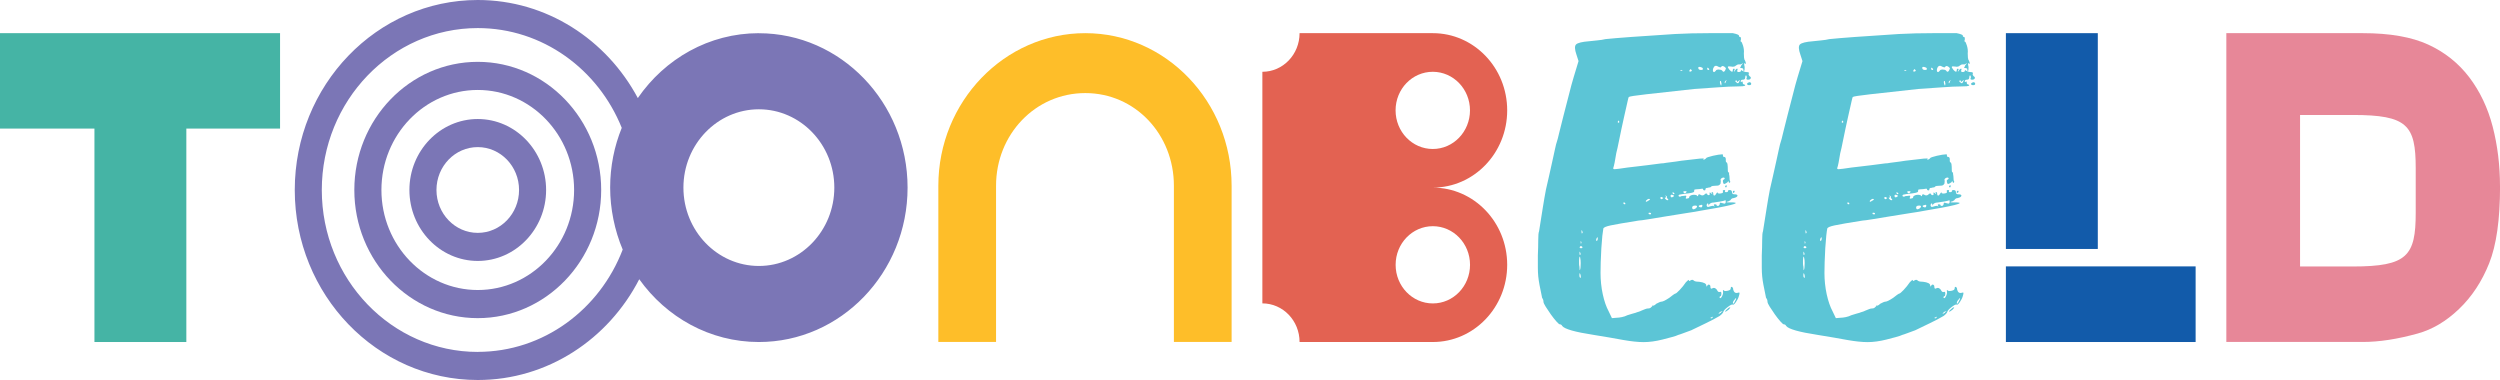
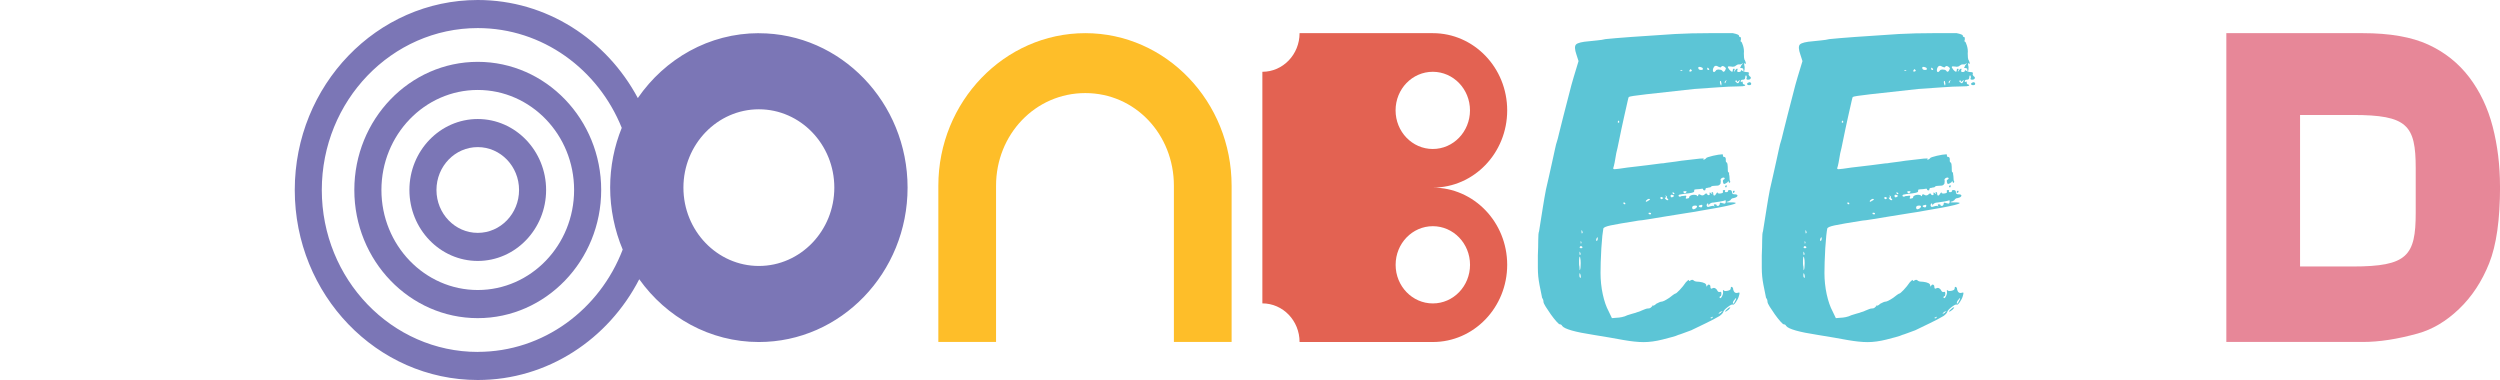
<svg xmlns="http://www.w3.org/2000/svg" width="250" height="38" viewBox="0 0 250 38" fill="none">
  <g id="Laag_1" clip-path="url(#clip0_2525_3634)">
    <path id="Vector" d="M195.07 30.947C194.908 31.086 194.86 31.16 194.927 31.16C194.994 31.16 195.108 31.091 195.275 30.947C195.409 30.809 195.452 30.734 195.399 30.734C195.318 30.734 195.209 30.804 195.075 30.947M197.107 8.387C197.107 8.471 197.174 8.516 197.312 8.516C197.45 8.516 197.517 8.471 197.517 8.387C197.517 8.273 197.45 8.219 197.312 8.219C197.174 8.273 197.107 8.333 197.107 8.387ZM194.989 18.736C195.042 18.736 195.07 18.697 195.07 18.608C195.07 18.553 195.056 18.523 195.027 18.523C194.999 18.523 194.961 18.553 194.903 18.608C194.903 18.692 194.932 18.736 194.984 18.736M195.681 19.286H195.719C195.771 19.286 195.814 19.256 195.843 19.202C195.871 19.118 195.857 19.073 195.8 19.073C195.719 19.073 195.676 19.118 195.676 19.202V19.286H195.681ZM196.21 8.323C196.181 8.338 196.115 8.303 196.005 8.219C195.924 8.164 195.91 8.105 195.962 8.05C196.043 8.021 196.086 8.05 196.086 8.134C196.086 8.219 196.139 8.204 196.248 8.095C196.382 7.956 196.41 7.966 196.329 8.134C196.277 8.248 196.234 8.313 196.205 8.323M194.908 8.323C194.879 8.338 194.87 8.303 194.87 8.219C194.87 8.164 194.908 8.105 194.994 8.05C195.023 8.021 195.042 8.016 195.056 8.031C195.07 8.045 195.046 8.08 194.994 8.134C194.965 8.248 194.941 8.313 194.913 8.323M194.298 6.951C194.107 6.951 193.997 6.996 193.973 7.08C193.892 7.164 193.835 7.209 193.811 7.209C193.73 7.209 193.687 7.144 193.687 7.02C193.687 6.897 193.725 6.773 193.811 6.664C193.921 6.55 194.054 6.55 194.216 6.664C194.35 6.718 194.426 6.748 194.441 6.748C194.455 6.748 194.488 6.718 194.541 6.664C194.593 6.58 194.689 6.58 194.827 6.664C194.937 6.748 194.989 6.802 194.989 6.832C194.989 6.862 194.961 6.931 194.908 7.045C194.827 7.184 194.746 7.213 194.665 7.129C194.608 7.015 194.488 6.961 194.298 6.961M194.46 8.09C194.488 8.12 194.498 8.144 194.498 8.174C194.498 8.234 194.512 8.273 194.536 8.303C194.536 8.615 194.498 8.64 194.412 8.387C194.36 8.189 194.374 8.09 194.455 8.09M193.115 6.867C193.115 6.753 193.158 6.738 193.239 6.822C193.291 6.882 193.32 6.921 193.32 6.951C193.32 6.981 193.291 6.996 193.239 6.996C193.158 6.996 193.115 6.951 193.115 6.867ZM192.223 6.783C192.223 6.698 192.29 6.669 192.428 6.698C192.561 6.728 192.647 6.768 192.671 6.827C192.724 6.941 192.671 6.996 192.509 6.996C192.318 6.996 192.223 6.926 192.223 6.783ZM191.326 7.119C191.326 7.035 191.355 6.981 191.407 6.951C191.46 6.897 191.503 6.911 191.531 6.996C191.612 7.08 191.598 7.124 191.488 7.124C191.436 7.184 191.379 7.184 191.326 7.124M190.43 7.035C190.511 6.981 190.577 6.981 190.635 7.035C190.663 7.065 190.62 7.075 190.511 7.075C190.401 7.075 190.372 7.06 190.43 7.035ZM184.167 12.19C184.196 12.106 184.234 12.061 184.291 12.061V12.106C184.291 12.136 184.296 12.145 184.31 12.145C184.325 12.145 184.329 12.16 184.329 12.19C184.329 12.245 184.301 12.274 184.248 12.274C184.196 12.274 184.167 12.245 184.167 12.19ZM184.94 20.385C184.94 20.415 184.911 20.425 184.859 20.425C184.778 20.425 184.735 20.385 184.735 20.296C184.735 20.242 184.778 20.227 184.859 20.252C184.911 20.311 184.94 20.351 184.94 20.38M187.358 19.984C187.315 20.024 187.258 20.063 187.177 20.088C187.124 20.148 187.077 20.172 187.034 20.172C186.991 20.172 186.972 20.157 186.972 20.133C186.972 20.078 187.024 20.014 187.134 19.945C187.244 19.875 187.325 19.865 187.377 19.925C187.406 19.925 187.396 19.945 187.358 19.989M187.42 21.44C187.31 21.44 187.258 21.41 187.258 21.356C187.229 21.301 187.258 21.272 187.339 21.272C187.449 21.272 187.501 21.301 187.501 21.356C187.501 21.41 187.472 21.44 187.42 21.44ZM188.722 19.791C188.722 19.821 188.67 19.86 188.56 19.92C188.479 19.92 188.436 19.875 188.436 19.791C188.436 19.707 188.474 19.677 188.56 19.707L188.722 19.791ZM188.965 19.623C188.913 19.509 188.922 19.494 189.008 19.583C189.089 19.637 189.118 19.697 189.089 19.751C189.061 19.781 189.089 19.821 189.17 19.88C189.223 19.935 189.237 19.979 189.209 20.009C189.127 20.039 189.046 20.009 188.965 19.925C188.856 19.811 188.841 19.756 188.922 19.756C189.032 19.756 189.046 19.717 188.965 19.628M189.738 19.667C189.547 19.781 189.452 19.751 189.452 19.583C189.452 19.469 189.519 19.444 189.657 19.499C189.79 19.529 189.819 19.583 189.738 19.667ZM189.819 19.326C189.819 19.355 189.833 19.37 189.857 19.37C189.857 19.4 189.819 19.415 189.733 19.415C189.681 19.415 189.652 19.37 189.652 19.286C189.652 19.202 189.681 19.187 189.733 19.246L189.814 19.331L189.819 19.326ZM191.04 19.202C190.93 19.37 190.825 19.37 190.716 19.202C190.716 19.147 190.768 19.118 190.878 19.118C191.04 19.118 191.097 19.147 191.04 19.202ZM191.918 20.554C192.042 20.554 192.099 20.583 192.099 20.638C192.099 20.722 192.037 20.801 191.918 20.87C191.794 20.94 191.708 20.95 191.651 20.89C191.598 20.806 191.598 20.722 191.651 20.638C191.703 20.583 191.794 20.554 191.918 20.554ZM192.628 20.554C192.628 20.752 192.519 20.791 192.304 20.682C192.223 20.598 192.261 20.544 192.428 20.514C192.561 20.459 192.633 20.474 192.633 20.554M193.239 20.425C193.239 20.593 193.267 20.593 193.32 20.425C193.43 20.311 193.563 20.256 193.725 20.256C193.94 20.227 194.174 20.192 194.417 20.152C194.66 20.108 194.808 20.073 194.865 20.049C194.918 19.994 194.951 20.014 194.965 20.113C194.98 20.212 194.961 20.291 194.903 20.346C194.875 20.375 194.765 20.36 194.579 20.301C194.441 20.247 194.374 20.256 194.374 20.346C194.374 20.459 194.321 20.544 194.212 20.598C194.102 20.598 194.05 20.568 194.05 20.514C194.05 20.459 193.997 20.43 193.887 20.43C193.778 20.43 193.749 20.474 193.806 20.558C193.835 20.618 193.84 20.653 193.825 20.663C193.811 20.677 193.792 20.658 193.763 20.598C193.711 20.568 193.587 20.583 193.396 20.638C193.205 20.722 193.096 20.707 193.072 20.598C193.043 20.544 193.058 20.459 193.11 20.346C193.191 20.346 193.234 20.375 193.234 20.43M182.007 23.975C182.035 23.861 182.069 23.787 182.107 23.742C182.15 23.698 182.169 23.738 182.169 23.846C182.169 23.955 182.14 24.045 182.088 24.099C182.035 24.099 182.007 24.059 182.007 23.97M193.687 31.705C193.63 31.789 193.592 31.834 193.563 31.834C193.482 31.834 193.439 31.819 193.439 31.794C193.439 31.769 193.492 31.74 193.601 31.71C193.711 31.655 193.735 31.655 193.682 31.71M194.665 31.116C194.636 31.116 194.608 31.131 194.584 31.16L194.464 31.289L194.302 31.373H194.264C194.264 31.319 194.331 31.244 194.469 31.16C194.603 31.106 194.674 31.091 194.674 31.116M196.005 29.888L195.843 30.224C195.733 30.393 195.681 30.422 195.681 30.309C195.681 30.195 195.733 30.086 195.843 29.972C195.953 29.803 196.005 29.774 196.005 29.888ZM180.566 23.322C180.552 23.282 180.547 23.233 180.547 23.173C180.547 22.975 180.576 22.96 180.628 23.128C180.681 23.242 180.666 23.312 180.59 23.341C180.59 23.371 180.581 23.361 180.571 23.322M180.38 24.693C180.38 24.639 180.418 24.609 180.504 24.609C180.533 24.609 180.571 24.639 180.628 24.693C180.657 24.777 180.614 24.822 180.504 24.822C180.366 24.822 180.328 24.777 180.38 24.693ZM180.342 27.526V27.397C180.342 27.367 180.356 27.343 180.385 27.313C180.385 27.343 180.399 27.367 180.423 27.397C180.423 27.427 180.428 27.447 180.442 27.461C180.457 27.476 180.461 27.496 180.461 27.526C180.49 27.694 180.49 27.778 180.461 27.778C180.38 27.778 180.337 27.694 180.337 27.526M180.423 25.812C180.452 25.941 180.466 26.1 180.466 26.298C180.466 26.634 180.447 26.862 180.404 26.971C180.361 27.085 180.342 26.986 180.342 26.674C180.314 26.56 180.299 26.451 180.299 26.337V26.04C180.299 25.817 180.328 25.689 180.38 25.659C180.38 25.629 180.395 25.679 180.418 25.807M180.38 25.495C180.38 25.525 180.371 25.515 180.361 25.476C180.347 25.436 180.342 25.387 180.342 25.327C180.342 25.129 180.371 25.114 180.423 25.288C180.476 25.401 180.466 25.471 180.385 25.5M180.504 24.357C180.476 24.386 180.466 24.342 180.466 24.228C180.466 24.089 180.48 24.059 180.504 24.144C180.557 24.228 180.557 24.297 180.504 24.357ZM197.307 7.332C197.307 7.248 197.212 7.204 197.021 7.204C196.964 7.204 196.897 7.189 196.816 7.159C196.735 7.129 196.668 7.105 196.611 7.075C196.53 6.991 196.487 6.991 196.487 7.075C196.487 7.159 196.406 7.204 196.243 7.204C196.134 7.204 196.096 7.149 196.119 7.035C196.172 6.921 196.167 6.867 196.1 6.867C196.034 6.867 195.957 6.936 195.876 7.08C195.795 7.194 195.767 7.194 195.795 7.08C195.848 7.025 195.871 6.976 195.857 6.931C195.843 6.887 195.824 6.867 195.795 6.867C195.714 6.867 195.671 6.921 195.671 7.035C195.671 7.233 195.561 7.218 195.347 6.991C195.209 6.822 195.156 6.713 195.185 6.674C195.213 6.629 195.318 6.624 195.509 6.654C195.619 6.684 195.719 6.684 195.814 6.654C195.91 6.624 195.957 6.599 195.957 6.57C196.01 6.54 196.057 6.515 196.1 6.486C196.139 6.456 196.186 6.441 196.243 6.441H196.425C196.491 6.441 196.554 6.411 196.606 6.357C196.658 6.302 196.682 6.292 196.668 6.337C196.654 6.382 196.62 6.426 196.568 6.486C196.515 6.54 196.487 6.585 196.487 6.614C196.487 6.644 196.472 6.669 196.449 6.698C196.42 6.728 196.406 6.758 196.406 6.783C196.458 6.783 196.501 6.788 196.53 6.802C196.558 6.817 196.582 6.822 196.611 6.822C196.692 6.822 196.735 6.882 196.735 6.991C196.682 7.045 196.706 7.075 196.816 7.075C196.844 7.075 196.854 6.946 196.854 6.694C196.773 6.357 196.787 6.243 196.892 6.357C196.945 6.411 196.973 6.406 196.973 6.337C196.973 6.268 196.945 6.174 196.892 6.065C196.84 6.01 196.806 5.911 196.792 5.768C196.778 5.629 196.773 5.485 196.773 5.347C196.802 5.094 196.773 4.832 196.692 4.564C196.611 4.297 196.544 4.163 196.487 4.163C196.429 4.163 196.434 4.079 196.487 3.911C196.487 3.772 196.458 3.698 196.406 3.698C196.325 3.698 196.282 3.658 196.282 3.569C196.282 3.48 196.077 3.401 195.671 3.316H193.291C192.733 3.316 192.156 3.321 191.56 3.336C190.964 3.351 190.406 3.371 189.891 3.401C188.073 3.514 186.6 3.614 185.474 3.698C184.348 3.782 183.5 3.851 182.932 3.911C182.713 3.965 182.445 4.01 182.116 4.039C181.792 4.069 181.52 4.094 181.301 4.124C180.595 4.178 180.161 4.287 179.999 4.44C179.837 4.594 179.851 4.941 180.042 5.475L180.247 6.109L179.76 7.714C179.622 8.164 179.46 8.763 179.274 9.511C179.083 10.259 178.907 10.942 178.744 11.561C178.582 12.18 178.439 12.75 178.315 13.27C178.191 13.789 178.12 14.082 178.091 14.136C178.039 14.275 177.967 14.547 177.886 14.938C177.805 15.334 177.709 15.77 177.6 16.245C177.49 16.726 177.38 17.211 177.275 17.701C177.166 18.197 177.07 18.608 176.989 18.949C176.88 19.514 176.779 20.098 176.684 20.702C176.589 21.306 176.46 22.118 176.298 23.134C176.245 23.247 176.217 23.54 176.217 24.02C176.217 24.5 176.202 25.005 176.178 25.54V26.763C176.178 27.075 176.193 27.362 176.217 27.63C176.245 27.897 176.283 28.179 176.341 28.476C176.393 28.773 176.479 29.175 176.584 29.68C176.584 29.734 176.598 29.779 176.627 29.808C176.655 29.838 176.67 29.868 176.67 29.893C176.722 29.952 176.751 30.046 176.751 30.19C176.751 30.274 176.827 30.437 176.975 30.675C177.123 30.913 177.294 31.17 177.485 31.438C177.676 31.705 177.857 31.938 178.034 32.136C178.21 32.334 178.325 32.433 178.377 32.433C178.487 32.433 178.568 32.487 178.62 32.601C178.864 32.908 179.908 33.205 181.754 33.488C182.298 33.572 182.851 33.661 183.423 33.765C183.996 33.864 184.425 33.938 184.725 33.998C185.512 34.136 186.189 34.211 186.762 34.211C187.334 34.211 187.954 34.126 188.631 33.958C188.956 33.874 189.275 33.79 189.59 33.706C189.9 33.621 190.11 33.552 190.22 33.493C190.329 33.463 190.511 33.404 190.768 33.304C191.026 33.205 191.278 33.116 191.522 33.027C191.927 32.829 192.409 32.596 192.967 32.329C193.525 32.062 193.992 31.814 194.369 31.591C194.584 31.423 194.708 31.284 194.736 31.17C194.765 31.056 194.903 30.903 195.161 30.705C195.418 30.507 195.59 30.422 195.671 30.452C195.724 30.507 195.829 30.432 195.976 30.22C196.124 30.006 196.229 29.803 196.282 29.605C196.334 29.437 196.353 29.328 196.344 29.288C196.329 29.249 196.282 29.239 196.201 29.269C195.957 29.353 195.795 29.254 195.714 28.972C195.714 28.833 195.676 28.739 195.59 28.699C195.509 28.655 195.466 28.704 195.466 28.848C195.466 28.962 195.356 29.036 195.142 29.081C194.922 29.125 194.789 29.1 194.736 29.016C194.684 28.962 194.67 29.001 194.693 29.145C194.722 29.288 194.689 29.447 194.593 29.63C194.498 29.813 194.422 29.863 194.369 29.779C194.317 29.724 194.34 29.665 194.45 29.61C194.503 29.61 194.531 29.526 194.531 29.358C194.531 29.219 194.493 29.16 194.407 29.189C194.274 29.244 194.164 29.175 194.083 28.977C193.945 28.808 193.811 28.754 193.678 28.808C193.515 28.922 193.434 28.878 193.434 28.68C193.434 28.566 193.391 28.496 193.31 28.466C193.229 28.437 193.162 28.481 193.105 28.595C193.053 28.68 193.024 28.665 193.024 28.556C193.024 28.358 192.781 28.234 192.29 28.174C192.018 28.174 191.841 28.135 191.76 28.046C191.679 27.961 191.569 27.961 191.436 28.046C191.326 28.13 191.274 28.115 191.274 28.006C191.274 27.951 191.178 28.021 190.988 28.219C190.797 28.501 190.587 28.759 190.358 29.001C190.129 29.239 189.986 29.358 189.929 29.358C189.9 29.358 189.829 29.402 189.705 29.487C189.581 29.571 189.452 29.67 189.318 29.784C188.937 30.036 188.679 30.165 188.546 30.165C188.493 30.165 188.417 30.185 188.321 30.229C188.226 30.269 188.126 30.323 188.016 30.378C187.935 30.462 187.859 30.521 187.792 30.546C187.725 30.576 187.692 30.576 187.692 30.546C187.692 30.492 187.663 30.517 187.611 30.631C187.558 30.685 187.501 30.734 187.449 30.779C187.396 30.819 187.325 30.843 187.244 30.843C187.134 30.843 187.024 30.863 186.919 30.908C186.81 30.947 186.69 30.997 186.552 31.056C186.442 31.111 186.333 31.155 186.228 31.185C186.118 31.215 186.037 31.239 185.984 31.269C185.903 31.299 185.779 31.334 185.617 31.373C185.455 31.418 185.293 31.462 185.131 31.522C184.969 31.606 184.783 31.67 184.582 31.71C184.377 31.75 184.21 31.774 184.072 31.774L183.585 31.814L183.261 31.136C183.018 30.685 182.822 30.116 182.67 29.427C182.522 28.739 182.445 28.026 182.445 27.293C182.445 27.04 182.45 26.679 182.465 26.213C182.479 25.748 182.498 25.282 182.527 24.822C182.555 24.357 182.589 23.941 182.627 23.574C182.665 23.208 182.703 22.97 182.727 22.856C182.755 22.742 182.999 22.638 183.461 22.539C183.924 22.44 184.859 22.277 186.271 22.054C186.38 22.054 186.7 22.014 187.229 21.925C187.759 21.841 188.36 21.742 189.042 21.628C189.69 21.514 190.348 21.41 191.016 21.311C191.679 21.212 192.147 21.138 192.418 21.078C193.802 20.851 194.803 20.663 195.428 20.509C196.053 20.355 196.134 20.261 195.671 20.237H195.142C195.061 20.237 195.032 20.222 195.061 20.192C195.089 20.162 195.127 20.152 195.185 20.152C195.213 20.152 195.294 20.108 195.428 20.024C195.509 19.885 195.619 19.811 195.752 19.811C195.995 19.756 196.124 19.677 196.139 19.578C196.153 19.479 196.053 19.43 195.833 19.43C195.671 19.43 195.59 19.36 195.59 19.217C195.59 19.073 195.509 19.004 195.347 19.004C195.237 19.004 195.185 19.043 195.185 19.132C195.185 19.187 195.132 19.217 195.023 19.217C194.889 19.217 194.846 19.187 194.899 19.132C194.927 19.048 194.899 19.004 194.817 19.004C194.679 19.004 194.641 19.058 194.693 19.172C194.722 19.256 194.655 19.311 194.488 19.34C194.326 19.37 194.216 19.355 194.164 19.301C194.164 19.187 194.112 19.217 194.002 19.385C193.949 19.499 193.887 19.553 193.821 19.553C193.754 19.553 193.72 19.499 193.72 19.385C193.72 19.271 193.692 19.217 193.639 19.217C193.53 19.217 193.515 19.261 193.596 19.345C193.649 19.459 193.611 19.444 193.472 19.306C193.363 19.221 193.325 19.236 193.348 19.345C193.377 19.459 193.348 19.514 193.267 19.514C193.158 19.514 193.105 19.469 193.105 19.385C193.024 19.331 192.943 19.34 192.862 19.43C192.752 19.543 192.633 19.568 192.495 19.514C192.333 19.4 192.237 19.4 192.209 19.514C192.209 19.568 192.194 19.608 192.17 19.618C192.142 19.633 192.118 19.613 192.089 19.553C192.061 19.524 192.008 19.504 191.927 19.489C191.846 19.474 191.755 19.474 191.665 19.489C191.569 19.504 191.488 19.529 191.422 19.573C191.355 19.618 191.321 19.652 191.321 19.677C191.321 19.791 191.255 19.846 191.116 19.846C190.978 19.9 190.94 19.86 190.992 19.717C191.073 19.578 191.007 19.534 190.787 19.588C190.596 19.588 190.477 19.618 190.42 19.672C190.31 19.672 190.258 19.642 190.258 19.588C190.229 19.534 190.263 19.489 190.358 19.459C190.453 19.43 190.759 19.39 191.274 19.331C191.679 19.276 191.856 19.202 191.803 19.118C191.803 19.004 191.832 18.949 191.884 18.949C191.913 18.949 191.965 18.944 192.046 18.929C192.127 18.915 192.223 18.91 192.333 18.91C192.576 18.855 192.7 18.855 192.7 18.91C192.7 18.994 192.752 19.038 192.862 19.038C192.914 19.038 192.943 18.999 192.943 18.91C192.943 18.82 193.024 18.781 193.186 18.781C193.239 18.751 193.301 18.741 193.368 18.741C193.434 18.741 193.482 18.712 193.511 18.657C193.563 18.603 193.716 18.573 193.959 18.573C194.121 18.573 194.231 18.558 194.283 18.528C194.336 18.499 194.393 18.444 194.445 18.36C194.445 18.305 194.45 18.241 194.464 18.172C194.479 18.102 194.469 18.038 194.445 17.984C194.445 17.899 194.512 17.83 194.65 17.771C194.76 17.741 194.827 17.756 194.856 17.81C194.884 17.865 194.841 17.924 194.732 17.979C194.679 18.008 194.665 18.083 194.689 18.211C194.717 18.335 194.755 18.399 194.813 18.399C194.87 18.399 194.975 18.345 195.137 18.231C195.166 18.177 195.189 18.142 195.218 18.127C195.247 18.112 195.261 18.122 195.261 18.147C195.261 18.231 195.29 18.276 195.342 18.276C195.395 18.276 195.423 18.231 195.423 18.147C195.366 18.093 195.342 17.924 195.342 17.642C195.342 17.587 195.337 17.543 195.323 17.513C195.309 17.483 195.304 17.444 195.304 17.384V17.256C195.223 17.256 195.18 17.186 195.18 17.043C195.18 16.508 195.142 16.241 195.056 16.241C195.003 16.241 194.975 16.186 194.975 16.072C195.003 15.82 194.946 15.691 194.813 15.691C194.732 15.691 194.689 15.646 194.689 15.562C194.717 15.478 194.689 15.433 194.608 15.433C194.526 15.433 194.398 15.448 194.221 15.473C194.045 15.503 193.868 15.537 193.692 15.577C193.515 15.622 193.358 15.661 193.224 15.706C193.091 15.75 193.019 15.785 193.019 15.81C193.019 15.835 192.967 15.879 192.857 15.938C192.805 15.968 192.762 15.983 192.733 15.983C192.705 15.983 192.719 15.953 192.776 15.899C192.805 15.844 192.676 15.83 192.39 15.859C192.104 15.889 191.488 15.958 190.539 16.072C190.186 16.132 189.833 16.176 189.48 16.221C189.127 16.26 188.884 16.3 188.746 16.325C188.636 16.325 188.436 16.345 188.135 16.389C187.835 16.434 187.506 16.473 187.139 16.518C186.771 16.562 186.414 16.602 186.061 16.647C185.708 16.686 185.407 16.726 185.164 16.751C184.43 16.864 183.996 16.919 183.862 16.919C183.728 16.919 183.686 16.864 183.738 16.751C183.767 16.696 183.805 16.528 183.862 16.245C183.914 15.963 183.972 15.656 184.024 15.315C184.105 15.008 184.196 14.611 184.286 14.131C184.382 13.651 184.468 13.23 184.549 12.863C184.63 12.497 184.721 12.096 184.811 11.66C184.907 11.224 184.978 10.893 185.035 10.67C185.088 10.442 185.135 10.234 185.178 10.036C185.221 9.838 185.255 9.729 185.279 9.699C185.331 9.645 185.913 9.551 187.029 9.427C188.14 9.298 189.743 9.125 191.832 8.897C192.7 8.843 193.506 8.783 194.255 8.729C194.999 8.674 195.604 8.645 196.067 8.645C196.282 8.645 196.482 8.64 196.658 8.625C196.835 8.61 196.921 8.575 196.921 8.521L196.883 8.476L196.802 8.437C196.72 8.437 196.678 8.382 196.678 8.268C196.678 8.184 196.649 8.139 196.596 8.139C196.568 8.194 196.539 8.219 196.515 8.204C196.487 8.189 196.477 8.169 196.477 8.139C196.477 8.026 196.544 7.971 196.682 7.971C196.844 7.971 196.926 7.902 196.926 7.758C196.926 7.615 196.954 7.545 197.007 7.545C197.059 7.545 197.088 7.615 197.088 7.758C197.007 7.897 197.045 7.971 197.212 7.971C197.345 7.971 197.436 7.927 197.474 7.842C197.512 7.758 197.479 7.689 197.374 7.629C197.264 7.516 197.236 7.416 197.293 7.332M172.678 30.947C172.515 31.086 172.468 31.16 172.535 31.16C172.601 31.16 172.716 31.091 172.883 30.947C173.016 30.809 173.059 30.734 173.007 30.734C172.926 30.734 172.816 30.804 172.682 30.947M174.709 8.387C174.709 8.471 174.776 8.516 174.915 8.516C175.053 8.516 175.12 8.471 175.12 8.387C175.12 8.273 175.053 8.219 174.915 8.219C174.776 8.273 174.709 8.333 174.709 8.387ZM172.592 18.736C172.644 18.736 172.673 18.697 172.673 18.608C172.673 18.553 172.659 18.523 172.635 18.523C172.611 18.523 172.568 18.553 172.511 18.608C172.511 18.692 172.539 18.736 172.592 18.736ZM173.288 19.286H173.326C173.379 19.286 173.422 19.256 173.45 19.202C173.479 19.118 173.465 19.073 173.412 19.073C173.331 19.073 173.288 19.118 173.288 19.202V19.286ZM173.813 8.323C173.784 8.338 173.717 8.303 173.608 8.219C173.527 8.164 173.512 8.105 173.57 8.05C173.651 8.021 173.694 8.05 173.694 8.134C173.694 8.219 173.746 8.204 173.856 8.095C173.989 7.956 174.018 7.966 173.937 8.134C173.884 8.248 173.841 8.313 173.813 8.323ZM172.511 8.323C172.482 8.338 172.468 8.303 172.468 8.219C172.468 8.164 172.511 8.105 172.592 8.05C172.62 8.021 172.64 8.016 172.654 8.031C172.668 8.045 172.649 8.08 172.592 8.134C172.563 8.248 172.539 8.313 172.511 8.323ZM171.9 6.951C171.709 6.951 171.6 6.996 171.576 7.08C171.495 7.164 171.438 7.209 171.414 7.209C171.333 7.209 171.29 7.144 171.29 7.02C171.29 6.897 171.333 6.773 171.414 6.664C171.523 6.55 171.657 6.55 171.819 6.664C171.953 6.718 172.029 6.748 172.043 6.748C172.058 6.748 172.091 6.718 172.143 6.664C172.196 6.58 172.291 6.58 172.43 6.664C172.539 6.748 172.592 6.802 172.592 6.832C172.592 6.862 172.563 6.931 172.511 7.045C172.43 7.184 172.349 7.213 172.267 7.129C172.215 7.015 172.091 6.961 171.9 6.961M172.067 8.09C172.096 8.12 172.11 8.144 172.11 8.174C172.11 8.234 172.124 8.273 172.148 8.303C172.148 8.615 172.11 8.64 172.024 8.387C171.967 8.189 171.981 8.09 172.062 8.09M170.722 6.867C170.722 6.753 170.76 6.738 170.846 6.822C170.899 6.882 170.927 6.921 170.927 6.951C170.927 6.981 170.899 6.996 170.846 6.996C170.765 6.996 170.722 6.951 170.722 6.867ZM169.826 6.783C169.826 6.698 169.892 6.669 170.031 6.698C170.164 6.728 170.245 6.768 170.274 6.827C170.326 6.941 170.274 6.996 170.112 6.996C169.921 6.996 169.826 6.926 169.826 6.783ZM168.934 7.119C168.934 7.035 168.962 6.981 169.015 6.951C169.067 6.897 169.11 6.911 169.139 6.996C169.22 7.08 169.205 7.124 169.101 7.124C169.043 7.184 168.991 7.184 168.938 7.124M168.037 7.035C168.118 6.981 168.185 6.981 168.242 7.035C168.271 7.065 168.228 7.075 168.118 7.075C168.008 7.075 167.98 7.06 168.037 7.035ZM161.77 12.19C161.799 12.106 161.837 12.061 161.894 12.061V12.106C161.894 12.136 161.899 12.145 161.913 12.145C161.927 12.145 161.932 12.16 161.932 12.19C161.932 12.245 161.903 12.274 161.851 12.274C161.799 12.274 161.77 12.245 161.77 12.19ZM162.543 20.385C162.543 20.415 162.514 20.425 162.462 20.425C162.38 20.425 162.338 20.385 162.338 20.296C162.338 20.242 162.38 20.227 162.462 20.252C162.514 20.311 162.543 20.351 162.543 20.38M164.965 19.984C164.923 20.024 164.865 20.063 164.784 20.088C164.727 20.148 164.684 20.172 164.641 20.172C164.598 20.172 164.579 20.157 164.579 20.133C164.579 20.078 164.632 20.014 164.741 19.945C164.851 19.875 164.932 19.865 164.985 19.925C165.013 19.925 165.004 19.945 164.965 19.989M165.027 21.44C164.918 21.44 164.865 21.41 164.865 21.356C164.837 21.301 164.865 21.272 164.946 21.272C165.056 21.272 165.109 21.301 165.109 21.356C165.109 21.41 165.08 21.44 165.027 21.44ZM166.33 19.791C166.33 19.821 166.277 19.86 166.167 19.92C166.086 19.92 166.043 19.875 166.043 19.791C166.043 19.707 166.086 19.677 166.167 19.707L166.33 19.791ZM166.573 19.623C166.52 19.509 166.535 19.494 166.616 19.583C166.697 19.637 166.725 19.697 166.697 19.751C166.668 19.781 166.697 19.821 166.778 19.88C166.83 19.935 166.845 19.979 166.816 20.009C166.735 20.039 166.654 20.009 166.573 19.925C166.463 19.811 166.449 19.756 166.535 19.756C166.644 19.756 166.659 19.717 166.573 19.628M167.345 19.667C167.155 19.781 167.059 19.751 167.059 19.583C167.059 19.469 167.126 19.444 167.264 19.499C167.398 19.529 167.426 19.583 167.345 19.667ZM167.427 19.326C167.427 19.355 167.441 19.37 167.465 19.37C167.465 19.4 167.426 19.415 167.341 19.415C167.288 19.415 167.26 19.37 167.26 19.286C167.26 19.202 167.288 19.187 167.341 19.246L167.422 19.331L167.427 19.326ZM168.647 19.202C168.538 19.37 168.428 19.37 168.323 19.202C168.323 19.147 168.376 19.118 168.485 19.118C168.647 19.118 168.7 19.147 168.647 19.202ZM169.52 20.554C169.644 20.554 169.702 20.583 169.702 20.638C169.702 20.722 169.64 20.801 169.52 20.87C169.396 20.94 169.31 20.95 169.258 20.89C169.201 20.806 169.201 20.722 169.258 20.638C169.31 20.583 169.401 20.554 169.52 20.554ZM170.236 20.554C170.236 20.752 170.126 20.791 169.911 20.682C169.83 20.598 169.868 20.544 170.035 20.514C170.169 20.459 170.24 20.474 170.24 20.554M170.846 20.425C170.846 20.593 170.875 20.593 170.927 20.425C171.037 20.311 171.171 20.256 171.333 20.256C171.547 20.227 171.781 20.192 172.024 20.152C172.267 20.108 172.415 20.073 172.473 20.049C172.525 19.994 172.558 20.014 172.573 20.113C172.587 20.212 172.568 20.291 172.511 20.346C172.482 20.375 172.372 20.36 172.186 20.301C172.048 20.247 171.981 20.256 171.981 20.346C171.981 20.459 171.929 20.544 171.819 20.598C171.709 20.598 171.657 20.568 171.657 20.514C171.657 20.459 171.605 20.43 171.495 20.43C171.385 20.43 171.357 20.474 171.414 20.558C171.442 20.618 171.447 20.653 171.433 20.663C171.419 20.677 171.399 20.658 171.371 20.598C171.318 20.568 171.194 20.583 171.004 20.638C170.813 20.722 170.703 20.707 170.679 20.598C170.651 20.544 170.665 20.459 170.717 20.346C170.799 20.346 170.841 20.375 170.841 20.43M159.614 23.975C159.643 23.861 159.676 23.787 159.714 23.742C159.757 23.698 159.776 23.738 159.776 23.846C159.776 23.955 159.748 24.045 159.695 24.099C159.638 24.099 159.614 24.059 159.614 23.97M171.29 31.705C171.237 31.789 171.194 31.834 171.166 31.834C171.085 31.834 171.042 31.819 171.042 31.794C171.042 31.769 171.094 31.74 171.204 31.71C171.314 31.655 171.337 31.655 171.285 31.71M172.267 31.116C172.239 31.116 172.215 31.131 172.186 31.16L172.062 31.289L171.9 31.373H171.862C171.862 31.319 171.929 31.244 172.067 31.16C172.201 31.106 172.272 31.091 172.272 31.116M173.612 29.888L173.45 30.224C173.341 30.393 173.288 30.422 173.288 30.309C173.288 30.195 173.341 30.086 173.45 29.972C173.56 29.803 173.612 29.774 173.612 29.888ZM158.169 23.322C158.155 23.282 158.15 23.233 158.15 23.173C158.15 22.975 158.179 22.96 158.231 23.128C158.283 23.242 158.274 23.312 158.188 23.341C158.188 23.371 158.183 23.361 158.169 23.322ZM157.988 24.693C157.988 24.639 158.026 24.609 158.112 24.609C158.14 24.609 158.179 24.639 158.236 24.693C158.264 24.777 158.221 24.822 158.112 24.822C157.973 24.822 157.935 24.777 157.988 24.693ZM157.945 27.526V27.397C157.945 27.367 157.959 27.343 157.988 27.313C157.988 27.343 158.002 27.367 158.026 27.397C158.026 27.427 158.031 27.447 158.045 27.461C158.059 27.476 158.064 27.496 158.064 27.526C158.093 27.694 158.093 27.778 158.064 27.778C157.983 27.778 157.94 27.694 157.94 27.526M158.026 25.812C158.055 25.941 158.069 26.1 158.069 26.298C158.069 26.634 158.05 26.862 158.007 26.971C157.969 27.085 157.945 26.986 157.945 26.674C157.916 26.56 157.907 26.451 157.907 26.337V26.04C157.907 25.817 157.935 25.689 157.988 25.659C157.988 25.629 158.002 25.679 158.026 25.807M157.988 25.495C157.988 25.525 157.978 25.515 157.969 25.476C157.954 25.436 157.95 25.387 157.95 25.327C157.95 25.129 157.978 25.114 158.031 25.288C158.083 25.401 158.074 25.471 157.993 25.5M158.107 24.357C158.078 24.386 158.064 24.342 158.064 24.228C158.064 24.089 158.078 24.059 158.107 24.144C158.159 24.228 158.159 24.297 158.107 24.357ZM174.915 7.332C174.915 7.248 174.819 7.204 174.628 7.204C174.576 7.204 174.504 7.189 174.423 7.159C174.342 7.129 174.275 7.105 174.218 7.075C174.137 6.991 174.094 6.991 174.094 7.075C174.094 7.159 174.013 7.204 173.851 7.204C173.741 7.204 173.703 7.149 173.727 7.035C173.779 6.921 173.775 6.867 173.708 6.867C173.641 6.867 173.565 6.936 173.484 7.08C173.403 7.194 173.374 7.194 173.403 7.08C173.455 7.025 173.474 6.976 173.465 6.931C173.45 6.887 173.431 6.867 173.403 6.867C173.322 6.867 173.279 6.921 173.279 7.035C173.279 7.233 173.169 7.218 172.954 6.991C172.816 6.822 172.764 6.713 172.792 6.674C172.821 6.629 172.926 6.624 173.116 6.654C173.226 6.684 173.326 6.684 173.422 6.654C173.517 6.624 173.565 6.599 173.565 6.57C173.617 6.54 173.665 6.515 173.708 6.486C173.751 6.456 173.794 6.441 173.851 6.441H174.032C174.099 6.441 174.161 6.411 174.213 6.357C174.266 6.302 174.29 6.292 174.275 6.337C174.261 6.382 174.228 6.426 174.175 6.486C174.123 6.54 174.094 6.585 174.094 6.614C174.094 6.644 174.08 6.669 174.051 6.698C174.023 6.728 174.013 6.758 174.013 6.783C174.066 6.783 174.108 6.788 174.137 6.802C174.166 6.817 174.19 6.822 174.218 6.822C174.299 6.822 174.342 6.882 174.342 6.991C174.285 7.045 174.314 7.075 174.423 7.075C174.452 7.075 174.466 6.946 174.466 6.694C174.385 6.357 174.399 6.243 174.504 6.357C174.557 6.411 174.585 6.406 174.585 6.337C174.585 6.268 174.557 6.174 174.504 6.065C174.452 6.01 174.419 5.911 174.404 5.768C174.39 5.629 174.385 5.485 174.385 5.347C174.414 5.094 174.385 4.832 174.304 4.564C174.223 4.297 174.156 4.163 174.099 4.163C174.042 4.163 174.046 4.079 174.099 3.911C174.099 3.772 174.07 3.698 174.018 3.698C173.937 3.698 173.894 3.658 173.894 3.569C173.894 3.48 173.689 3.401 173.283 3.316H170.903C170.345 3.316 169.768 3.321 169.172 3.336C168.576 3.351 168.018 3.371 167.503 3.401C165.686 3.514 164.212 3.614 163.086 3.698C161.961 3.782 161.112 3.851 160.544 3.911C160.325 3.965 160.058 4.01 159.729 4.039C159.404 4.069 159.132 4.094 158.913 4.124C158.207 4.178 157.773 4.287 157.611 4.44C157.449 4.594 157.463 4.941 157.649 5.475L157.854 6.109L157.368 7.714C157.229 8.164 157.067 8.763 156.881 9.511C156.69 10.259 156.514 10.942 156.352 11.561C156.19 12.18 156.047 12.75 155.923 13.27C155.799 13.789 155.727 14.082 155.698 14.136C155.646 14.275 155.574 14.547 155.493 14.938C155.412 15.334 155.317 15.77 155.207 16.245C155.097 16.726 154.988 17.211 154.883 17.701C154.773 18.197 154.678 18.608 154.597 18.949C154.487 19.514 154.387 20.098 154.291 20.702C154.196 21.306 154.067 22.118 153.905 23.134C153.853 23.247 153.824 23.54 153.824 24.02C153.824 24.5 153.81 25.005 153.786 25.54V26.763C153.786 27.075 153.8 27.362 153.824 27.63C153.853 27.897 153.891 28.179 153.948 28.476C154.005 28.773 154.086 29.175 154.191 29.68C154.191 29.734 154.206 29.779 154.229 29.808C154.258 29.838 154.268 29.868 154.268 29.893C154.32 29.952 154.349 30.046 154.349 30.19C154.349 30.274 154.425 30.437 154.573 30.675C154.721 30.913 154.892 31.17 155.083 31.438C155.274 31.705 155.455 31.938 155.632 32.136C155.808 32.334 155.923 32.433 155.98 32.433C156.09 32.433 156.171 32.487 156.223 32.601C156.466 32.908 157.511 33.205 159.357 33.488C159.9 33.572 160.454 33.661 161.026 33.765C161.593 33.864 162.027 33.938 162.328 33.998C163.115 34.136 163.792 34.211 164.365 34.211C164.937 34.211 165.557 34.126 166.234 33.958C166.558 33.874 166.878 33.79 167.193 33.706C167.503 33.621 167.713 33.552 167.822 33.493C167.932 33.463 168.113 33.404 168.371 33.304C168.628 33.205 168.881 33.116 169.124 33.027C169.53 32.829 170.012 32.596 170.57 32.329C171.128 32.062 171.595 31.814 171.972 31.591C172.186 31.423 172.31 31.284 172.339 31.17C172.368 31.056 172.506 30.903 172.768 30.705C173.026 30.507 173.198 30.422 173.279 30.452C173.331 30.507 173.436 30.432 173.584 30.22C173.732 30.006 173.837 29.803 173.889 29.605C173.942 29.437 173.965 29.328 173.951 29.288C173.937 29.249 173.889 29.239 173.808 29.269C173.565 29.353 173.403 29.254 173.322 28.972C173.322 28.833 173.283 28.739 173.198 28.699C173.116 28.655 173.074 28.704 173.074 28.848C173.074 28.962 172.964 29.036 172.749 29.081C172.53 29.125 172.396 29.1 172.344 29.016C172.291 28.962 172.277 29.001 172.301 29.145C172.329 29.288 172.296 29.447 172.201 29.63C172.105 29.813 172.029 29.863 171.977 29.779C171.924 29.724 171.948 29.665 172.058 29.61C172.11 29.61 172.139 29.526 172.139 29.358C172.139 29.219 172.101 29.16 172.015 29.189C171.876 29.244 171.771 29.175 171.69 28.977C171.552 28.808 171.419 28.754 171.285 28.808C171.123 28.922 171.042 28.878 171.042 28.68C171.042 28.566 171.004 28.496 170.918 28.466C170.837 28.437 170.77 28.481 170.713 28.595C170.66 28.68 170.632 28.665 170.632 28.556C170.632 28.358 170.388 28.234 169.897 28.174C169.625 28.174 169.449 28.135 169.368 28.046C169.287 27.961 169.177 27.961 169.043 28.046C168.934 28.13 168.881 28.115 168.881 28.006C168.881 27.951 168.786 28.021 168.595 28.219C168.404 28.501 168.194 28.759 167.965 29.001C167.737 29.239 167.593 29.358 167.536 29.358C167.508 29.358 167.436 29.402 167.312 29.487C167.188 29.571 167.059 29.67 166.926 29.784C166.544 30.036 166.287 30.165 166.153 30.165C166.101 30.165 166.024 30.185 165.929 30.229C165.834 30.269 165.733 30.323 165.624 30.378C165.543 30.462 165.466 30.521 165.399 30.546C165.333 30.576 165.299 30.576 165.299 30.546C165.299 30.492 165.271 30.517 165.218 30.631C165.166 30.685 165.109 30.734 165.056 30.779C165.004 30.819 164.932 30.843 164.851 30.843C164.741 30.843 164.632 30.863 164.527 30.908C164.417 30.947 164.298 30.997 164.159 31.056C164.05 31.111 163.94 31.155 163.835 31.185C163.725 31.215 163.644 31.239 163.592 31.269C163.511 31.299 163.387 31.334 163.225 31.373C163.062 31.418 162.9 31.462 162.738 31.522C162.576 31.606 162.395 31.67 162.19 31.71C161.985 31.75 161.818 31.774 161.679 31.774L161.193 31.814L160.869 31.136C160.625 30.685 160.425 30.116 160.277 29.427C160.129 28.739 160.053 28.026 160.053 27.293C160.053 27.04 160.058 26.679 160.072 26.213C160.086 25.748 160.105 25.282 160.134 24.822C160.163 24.357 160.196 23.941 160.234 23.574C160.277 23.208 160.31 22.97 160.334 22.856C160.363 22.742 160.606 22.638 161.069 22.539C161.531 22.44 162.466 22.277 163.878 22.054C163.988 22.054 164.307 22.014 164.837 21.925C165.366 21.841 165.967 21.742 166.649 21.628C167.302 21.514 167.956 21.41 168.624 21.311C169.287 21.212 169.759 21.138 170.026 21.078C171.409 20.851 172.411 20.663 173.035 20.509C173.66 20.355 173.741 20.261 173.279 20.237H172.749C172.668 20.237 172.64 20.222 172.668 20.192C172.697 20.162 172.735 20.152 172.792 20.152C172.821 20.152 172.902 20.108 173.035 20.024C173.116 19.885 173.226 19.811 173.36 19.811C173.603 19.756 173.732 19.677 173.746 19.578C173.76 19.479 173.655 19.43 173.441 19.43C173.279 19.43 173.198 19.36 173.198 19.217C173.198 19.073 173.116 19.004 172.954 19.004C172.845 19.004 172.792 19.043 172.792 19.132C172.792 19.187 172.735 19.217 172.63 19.217C172.492 19.217 172.453 19.187 172.506 19.132C172.535 19.048 172.506 19.004 172.425 19.004C172.287 19.004 172.248 19.058 172.301 19.172C172.329 19.256 172.263 19.311 172.096 19.34C171.934 19.37 171.824 19.355 171.771 19.301C171.771 19.187 171.714 19.217 171.609 19.385C171.552 19.499 171.495 19.553 171.428 19.553C171.361 19.553 171.328 19.499 171.328 19.385C171.328 19.271 171.299 19.217 171.247 19.217C171.137 19.217 171.123 19.261 171.209 19.345C171.261 19.459 171.223 19.444 171.085 19.306C170.975 19.221 170.937 19.236 170.961 19.345C170.989 19.459 170.961 19.514 170.88 19.514C170.77 19.514 170.717 19.469 170.717 19.385C170.636 19.331 170.555 19.34 170.474 19.43C170.364 19.543 170.245 19.568 170.107 19.514C169.945 19.4 169.849 19.4 169.821 19.514C169.821 19.568 169.806 19.608 169.778 19.618C169.749 19.633 169.725 19.613 169.697 19.553C169.668 19.524 169.616 19.504 169.535 19.489C169.454 19.474 169.363 19.474 169.272 19.489C169.177 19.504 169.096 19.529 169.029 19.573C168.962 19.618 168.929 19.652 168.929 19.677C168.929 19.791 168.862 19.846 168.724 19.846C168.585 19.9 168.547 19.86 168.6 19.717C168.681 19.578 168.614 19.534 168.395 19.588C168.204 19.588 168.085 19.618 168.027 19.672C167.918 19.672 167.865 19.642 167.865 19.588C167.837 19.534 167.87 19.489 167.965 19.459C168.061 19.43 168.366 19.39 168.881 19.331C169.287 19.276 169.463 19.202 169.411 19.118C169.411 19.004 169.439 18.949 169.492 18.949C169.52 18.949 169.573 18.944 169.654 18.929C169.735 18.915 169.83 18.91 169.94 18.91C170.183 18.855 170.307 18.855 170.307 18.91C170.307 18.994 170.36 19.038 170.469 19.038C170.522 19.038 170.55 18.999 170.55 18.91C170.55 18.82 170.632 18.781 170.794 18.781C170.846 18.751 170.908 18.741 170.975 18.741C171.042 18.741 171.089 18.712 171.118 18.657C171.171 18.603 171.323 18.573 171.566 18.573C171.729 18.573 171.838 18.558 171.891 18.528C171.943 18.499 172 18.444 172.053 18.36C172.053 18.305 172.058 18.241 172.072 18.172C172.086 18.102 172.077 18.038 172.053 17.984C172.053 17.899 172.12 17.83 172.258 17.771C172.368 17.741 172.434 17.756 172.463 17.81C172.492 17.865 172.449 17.924 172.339 17.979C172.287 18.008 172.272 18.083 172.296 18.211C172.325 18.335 172.363 18.399 172.42 18.399C172.477 18.399 172.582 18.345 172.744 18.231C172.773 18.177 172.797 18.142 172.826 18.127C172.854 18.112 172.864 18.122 172.864 18.147C172.864 18.231 172.892 18.276 172.945 18.276C172.997 18.276 173.026 18.231 173.026 18.147C172.973 18.093 172.945 17.924 172.945 17.642C172.945 17.587 172.935 17.543 172.926 17.513C172.911 17.483 172.907 17.444 172.907 17.384V17.256C172.826 17.256 172.783 17.186 172.783 17.043C172.783 16.508 172.74 16.241 172.659 16.241C172.606 16.241 172.578 16.186 172.578 16.072C172.606 15.82 172.549 15.691 172.415 15.691C172.334 15.691 172.291 15.646 172.291 15.562C172.32 15.478 172.291 15.433 172.21 15.433C172.129 15.433 172 15.448 171.824 15.473C171.647 15.503 171.471 15.537 171.295 15.577C171.118 15.622 170.961 15.661 170.827 15.706C170.689 15.75 170.622 15.785 170.622 15.81C170.622 15.835 170.57 15.879 170.46 15.938C170.407 15.968 170.364 15.983 170.336 15.983C170.307 15.983 170.322 15.953 170.379 15.899C170.407 15.844 170.279 15.83 169.992 15.859C169.706 15.889 169.091 15.958 168.142 16.072C167.789 16.132 167.436 16.176 167.083 16.221C166.73 16.26 166.487 16.3 166.349 16.325C166.239 16.325 166.039 16.345 165.738 16.389C165.438 16.434 165.109 16.473 164.741 16.518C164.374 16.558 164.016 16.602 163.663 16.647C163.31 16.686 163.015 16.726 162.767 16.751C162.032 16.864 161.598 16.919 161.465 16.919C161.331 16.919 161.288 16.864 161.341 16.751C161.365 16.696 161.407 16.528 161.465 16.245C161.517 15.963 161.574 15.656 161.627 15.315C161.708 15.008 161.794 14.611 161.889 14.131C161.985 13.651 162.07 13.23 162.151 12.863C162.233 12.497 162.318 12.096 162.414 11.66C162.509 11.224 162.586 10.893 162.638 10.67C162.69 10.442 162.738 10.234 162.781 10.036C162.819 9.838 162.857 9.729 162.881 9.699C162.934 9.645 163.52 9.551 164.632 9.427C165.743 9.298 167.345 9.125 169.434 8.897C170.302 8.843 171.109 8.783 171.857 8.729C172.601 8.674 173.207 8.645 173.67 8.645C173.884 8.645 174.085 8.64 174.261 8.625C174.438 8.61 174.523 8.575 174.523 8.521L174.481 8.476L174.399 8.437C174.318 8.437 174.275 8.382 174.275 8.268C174.275 8.184 174.247 8.139 174.194 8.139C174.166 8.194 174.142 8.219 174.113 8.204C174.085 8.189 174.07 8.169 174.07 8.139C174.07 8.026 174.137 7.971 174.275 7.971C174.438 7.971 174.519 7.902 174.519 7.758C174.519 7.615 174.547 7.545 174.6 7.545C174.652 7.545 174.681 7.615 174.681 7.758C174.6 7.897 174.638 7.971 174.805 7.971C174.938 7.971 175.029 7.927 175.067 7.842C175.11 7.758 175.072 7.689 174.967 7.629C174.857 7.516 174.829 7.416 174.886 7.332" fill="#5CC5D6" />
    <path id="Vector_2" d="M146.999 11.036C146.999 13.171 145.334 14.899 143.279 14.899C141.223 14.899 139.558 13.171 139.558 11.036C139.558 8.902 141.223 7.179 143.279 7.179C145.334 7.179 146.999 8.907 146.999 11.036ZM139.563 26.481C139.563 24.347 141.228 22.619 143.283 22.619C145.339 22.619 147.003 24.347 147.003 26.481C147.003 28.615 145.339 30.343 143.283 30.343C141.228 30.343 139.563 28.615 139.563 26.481ZM150.719 11.036C150.719 6.773 147.39 3.316 143.283 3.316H129.957C129.957 5.451 128.293 7.179 126.237 7.179V30.338C128.293 30.338 129.957 32.066 129.957 34.201H143.283C147.39 34.201 150.719 30.744 150.719 26.481C150.719 22.217 147.39 18.761 143.283 18.761C147.39 18.761 150.719 15.305 150.719 11.041" fill="#E36252" />
-     <path id="Vector_3" d="M219.562 26.639H200.589V34.201H219.562V26.639ZM200.589 24.896H209.78V3.316H200.589V24.896Z" fill="#125BAA" />
    <path id="Vector_4" d="M117.39 34.196H123.161V18.573C123.161 10.175 116.618 3.316 108.529 3.316C100.44 3.316 93.834 10.17 93.834 18.573V34.196H99.605V18.573C99.605 13.448 103.53 9.308 108.529 9.308C113.527 9.308 117.39 13.448 117.39 18.573V34.196Z" fill="#FEBE29" />
    <g id="Group">
      <path id="Vector_5" d="M47.776 11.902C44.008 11.902 40.941 15.086 40.941 18.998C40.941 22.91 44.008 26.094 47.776 26.094C51.544 26.094 54.611 22.91 54.611 18.998C54.611 15.086 51.544 11.902 47.776 11.902ZM47.776 23.287C45.501 23.287 43.646 21.365 43.646 18.998C43.646 16.631 45.496 14.71 47.776 14.71C50.056 14.71 51.906 16.631 51.906 18.998C51.906 21.365 50.056 23.287 47.776 23.287Z" fill="#7B76B6" />
      <path id="Vector_6" d="M47.776 6.184C40.97 6.184 35.433 11.933 35.433 18.999C35.433 26.065 40.97 31.814 47.776 31.814C54.582 31.814 60.119 26.065 60.119 18.999C60.119 11.933 54.582 6.184 47.776 6.184ZM47.776 29.001C42.463 29.001 38.142 24.515 38.142 18.999C38.142 13.482 42.463 8.996 47.776 8.996C53.089 8.996 57.41 13.482 57.41 18.999C57.41 24.515 53.089 29.001 47.776 29.001Z" fill="#7B76B6" />
      <path id="Vector_7" d="M75.887 3.318C70.898 3.318 66.482 5.883 63.782 9.805C60.658 3.961 54.654 0 47.776 0C37.684 0 29.476 8.522 29.476 19C29.476 29.478 37.684 38 47.776 38C54.763 38 60.844 33.915 63.925 27.923C66.634 31.726 70.989 34.202 75.887 34.202C84.086 34.202 90.758 27.274 90.758 18.762C90.758 10.25 84.086 3.323 75.887 3.323V3.318ZM47.776 35.192C39.177 35.192 32.18 27.928 32.18 19C32.18 10.072 39.177 2.808 47.776 2.808C54.258 2.808 59.824 6.933 62.175 12.786C61.431 14.623 61.016 16.643 61.016 18.757C61.016 20.872 61.464 23.055 62.27 24.957C59.981 30.944 54.348 35.187 47.776 35.187V35.192ZM75.887 26.596C71.728 26.596 68.342 23.08 68.342 18.762C68.342 14.444 71.728 10.929 75.887 10.929C80.046 10.929 83.432 14.444 83.432 18.762C83.432 23.08 80.046 26.596 75.887 26.596Z" fill="#7B76B6" />
    </g>
    <path id="Vector_8" d="M241.572 21.276C241.572 25.585 240.733 26.649 235.277 26.649H230.006V11.497H235.277C240.733 11.497 241.572 12.512 241.572 16.82V21.272V21.276ZM250 18.652C250 16.548 249.757 14.552 249.27 12.67C248.784 10.789 247.997 9.14 246.919 7.719C245.836 6.302 244.467 5.213 242.812 4.455C241.157 3.698 238.982 3.316 236.288 3.316H222.633V34.196H236.288C237.924 34.196 239.75 33.913 241.763 33.354C243.237 32.948 244.615 32.131 245.903 30.898C247.186 29.67 248.192 28.145 248.917 26.327C249.642 24.51 250.005 21.95 250.005 18.647" fill="#E78798" />
-     <path id="Vector_9" d="M28.006 3.316H0V12.858H9.444V34.201H18.634V12.858H28.006V3.316Z" fill="#45B4A5" />
  </g>
  <defs>
    <clipPath id="clip0_2525_3634">
      <rect width="250" height="38" fill="white" />
    </clipPath>
  </defs>
</svg>